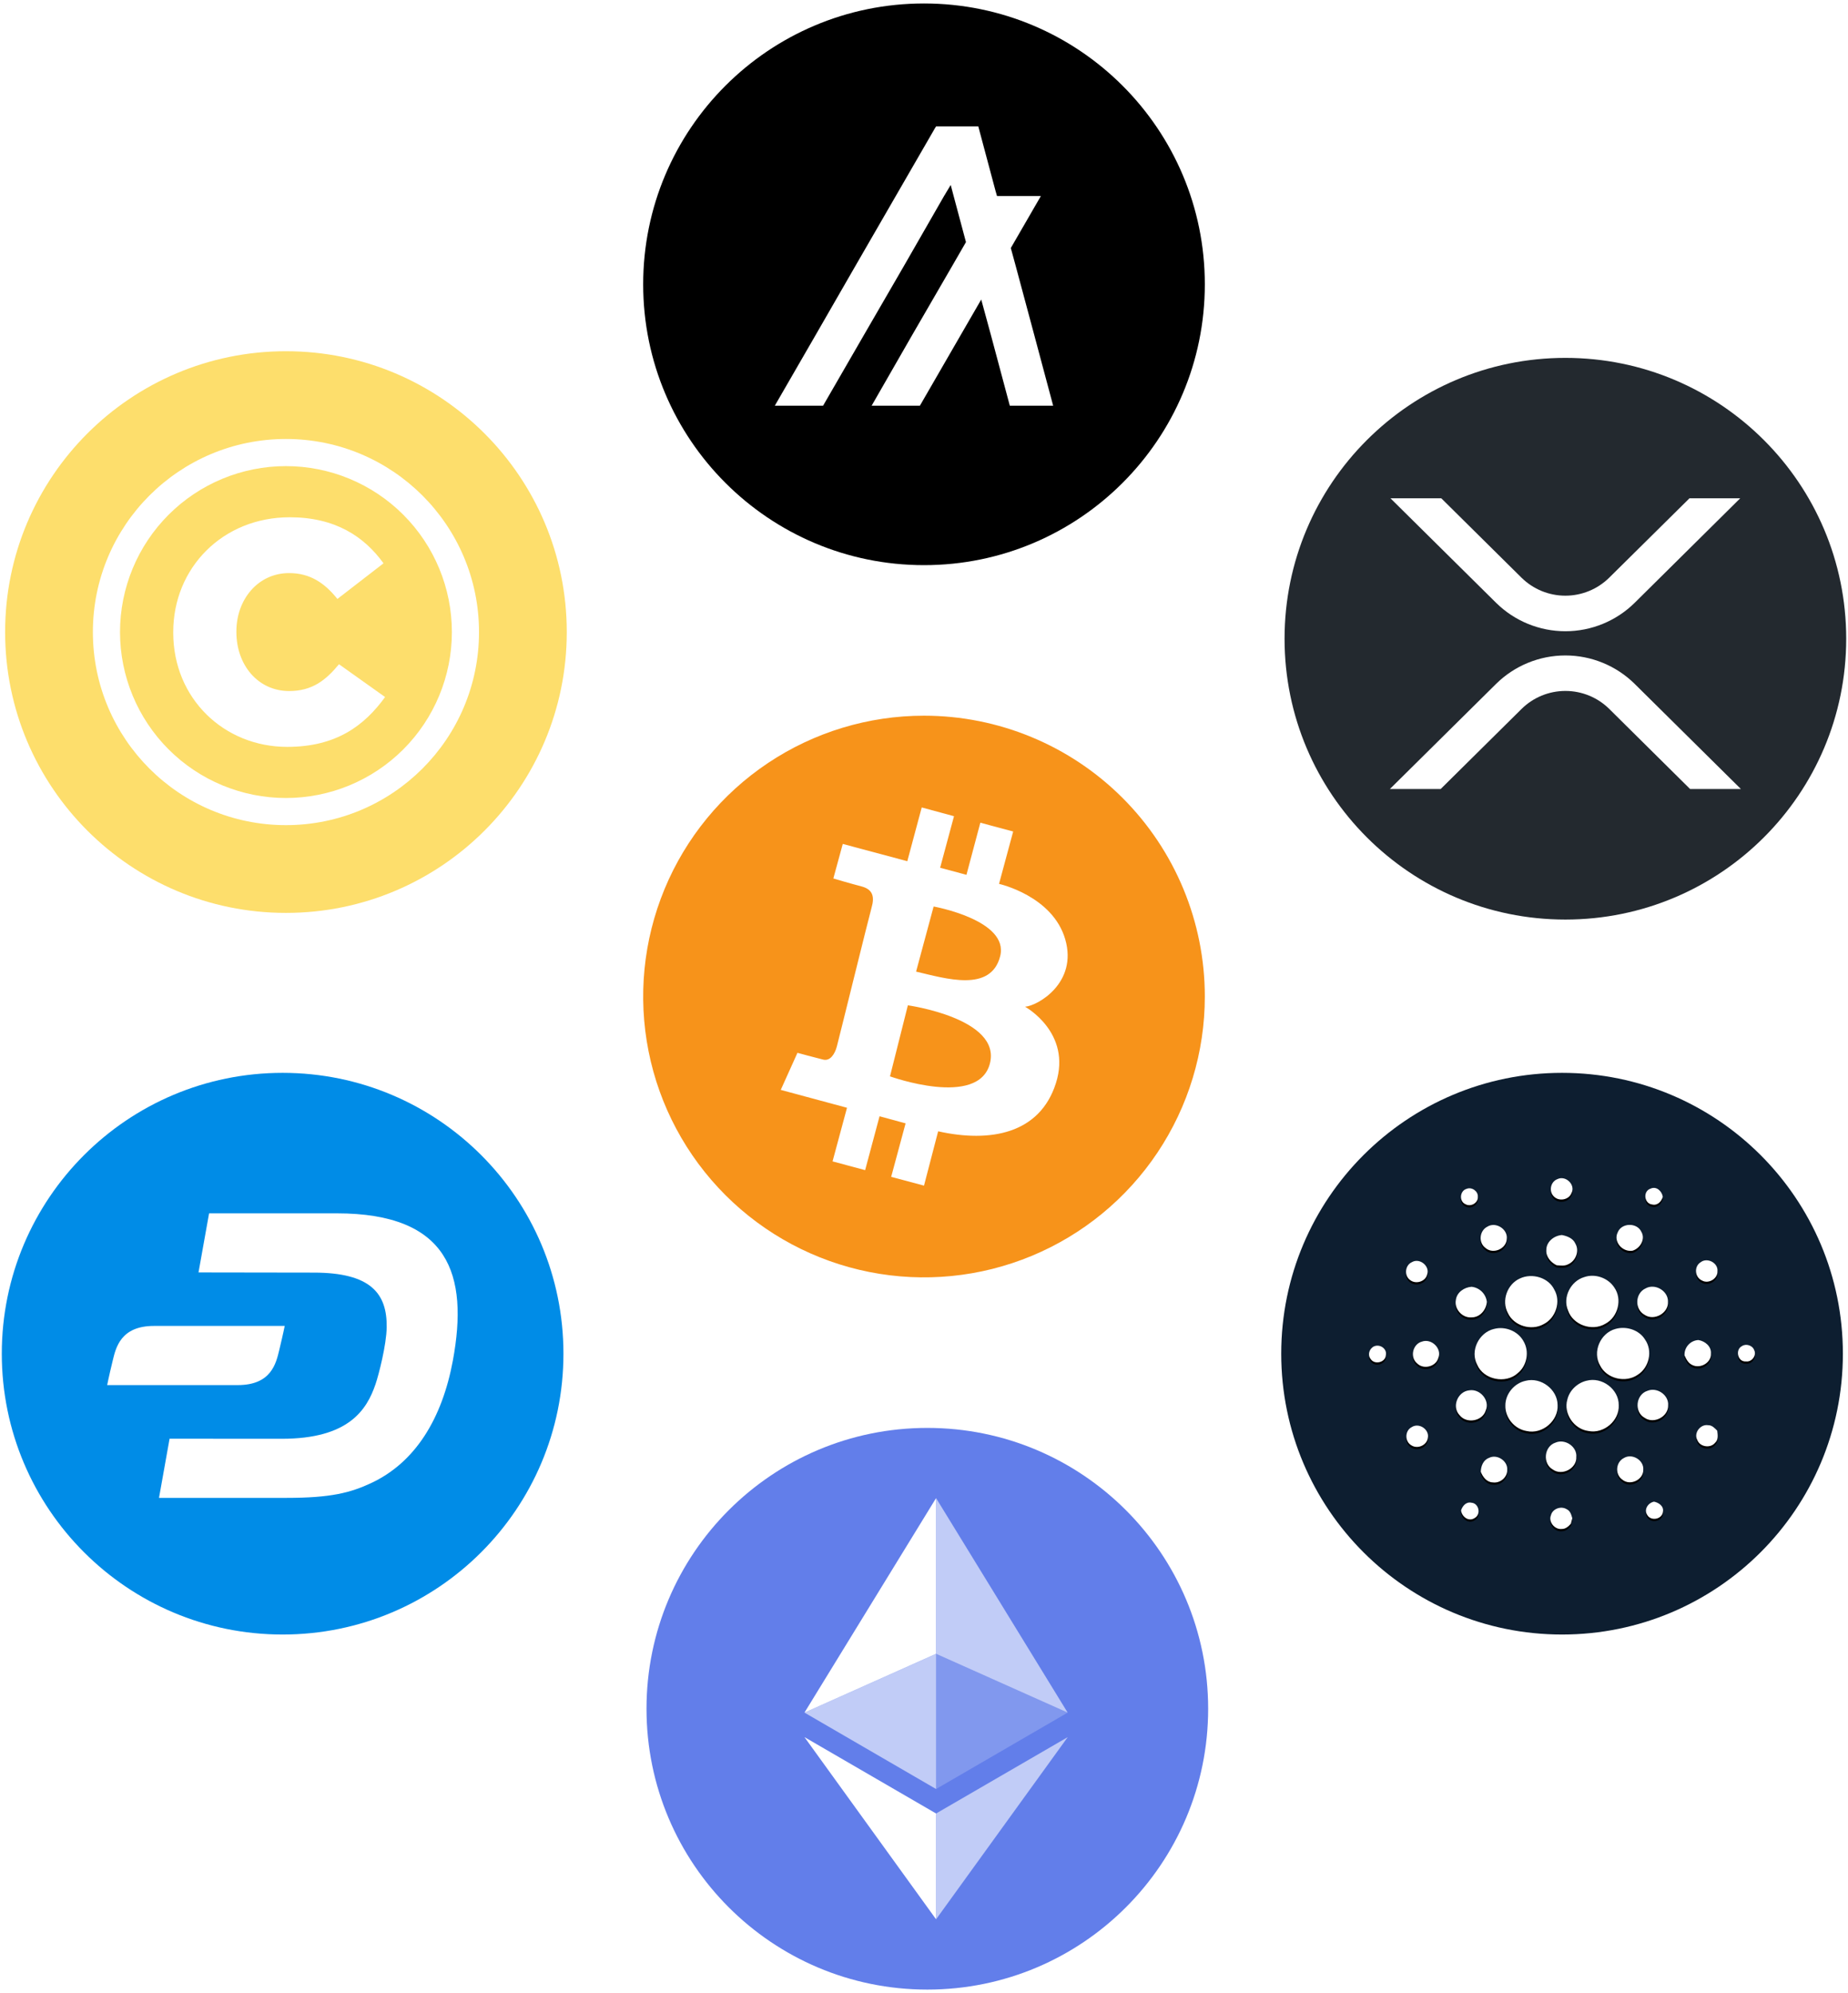
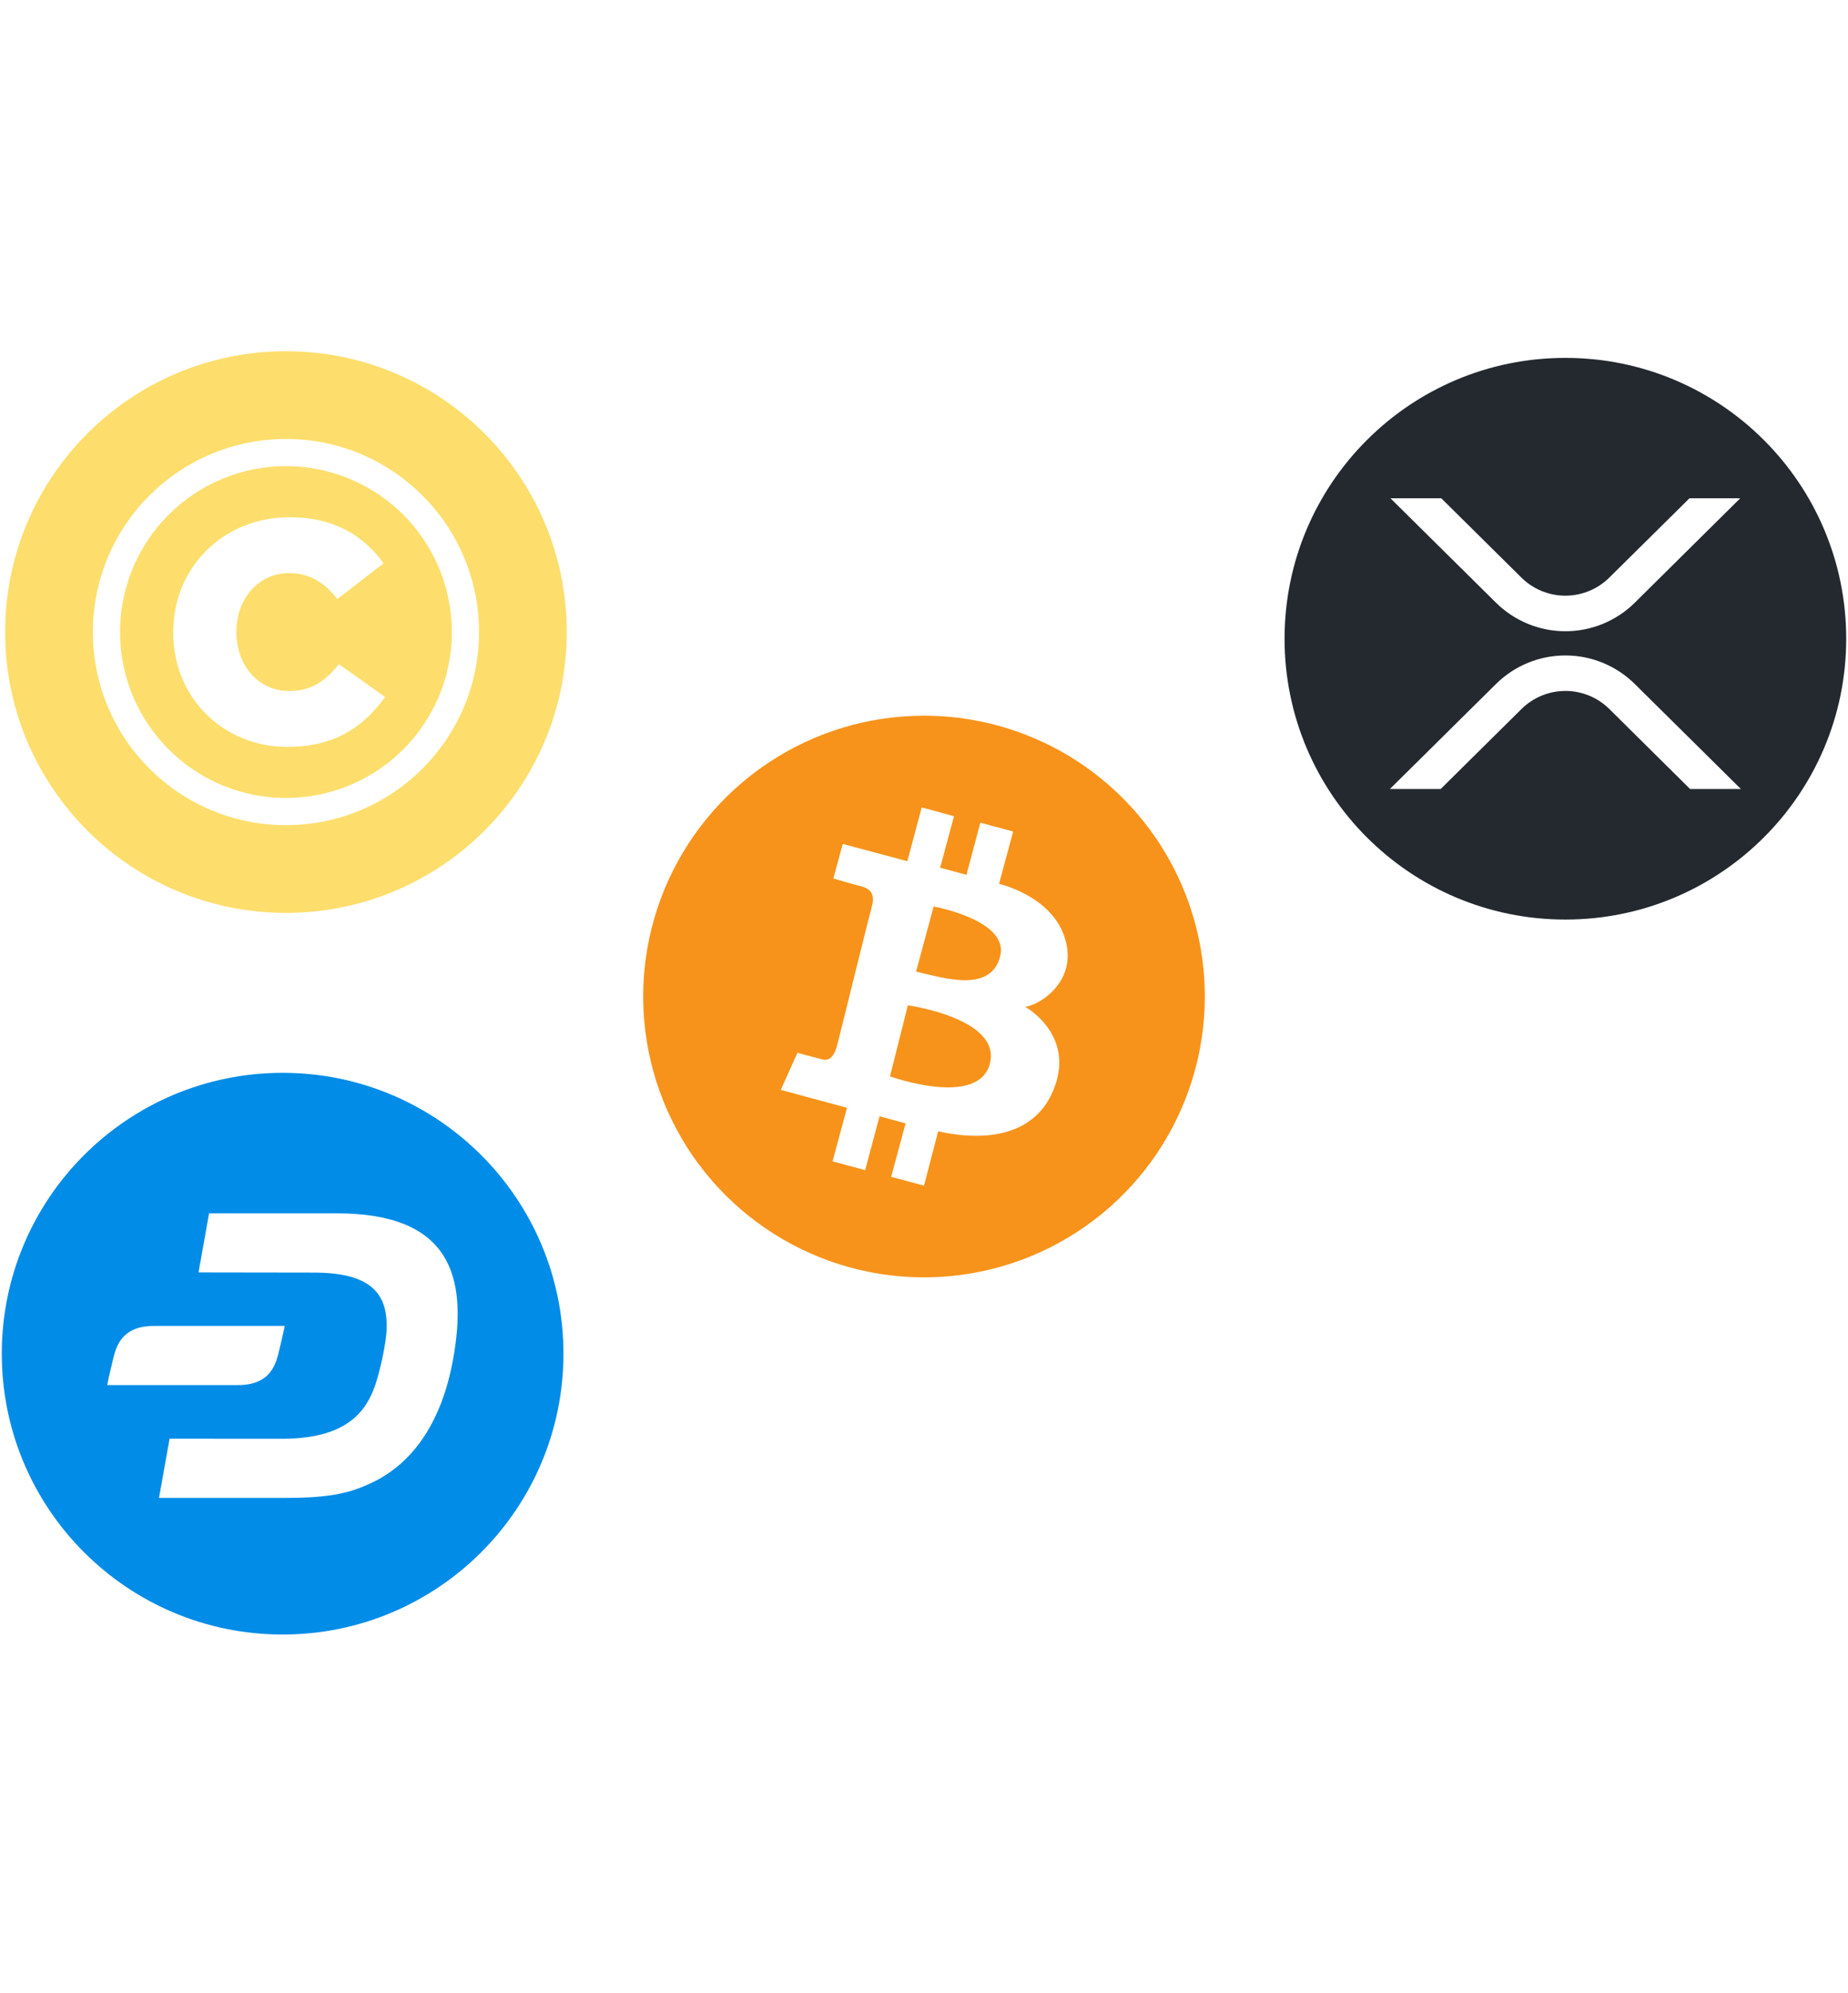
<svg xmlns="http://www.w3.org/2000/svg" width="408" height="440" viewBox="0 0 408 440" fill="none">
  <g clip-path="url(#clip0_32_4013)">
    <path d="M266 220C266 232.262 262.364 244.249 255.551 254.445C248.738 264.641 239.055 272.588 227.726 277.28C216.397 281.973 203.931 283.201 191.904 280.809C179.878 278.416 168.83 272.511 160.159 263.841C151.488 255.17 145.584 244.122 143.191 232.095C140.799 220.069 142.027 207.603 146.719 196.274C151.412 184.944 159.359 175.261 169.555 168.449C179.75 161.636 191.738 158 204 158C220.443 158 236.213 164.532 247.841 176.159C259.468 187.787 266 203.556 266 220Z" fill="#F7931A" />
    <path fill-rule="evenodd" clip-rule="evenodd" d="M186.065 186.311L200.314 190.127L203.498 178.257L210.623 180.19L207.562 191.57L213.373 193.131L216.439 181.628L223.688 183.566L220.565 195.132C220.565 195.132 232.402 197.753 235.186 207.38C237.97 217.007 229.065 222.063 226.314 222.254C226.314 222.254 236.685 227.941 233.123 239.13C229.561 250.318 218.626 252.319 207.123 249.754L204 261.748L196.752 259.809L199.936 248.001L194.187 246.434L191.003 258.327L183.811 256.394L187.001 244.557L172.374 240.612L176.061 232.428C176.061 232.428 180.186 233.555 181.748 233.927C183.309 234.299 184.312 232.676 184.752 231.053C185.191 229.429 191.814 202.527 192.44 200.312C193.065 198.097 192.812 196.367 190.185 195.685C187.559 195.003 183.985 193.937 183.985 193.937L186.065 186.311ZM200.438 221.939L196.492 237.625C196.492 237.625 216.056 244.687 218.559 234.75C221.061 224.813 200.438 221.939 200.438 221.939ZM202.253 214.499L206.125 200.126C206.125 200.126 222.876 203.125 220.813 211.123C218.75 219.121 208.875 216.054 202.253 214.499Z" fill="white" />
  </g>
  <g clip-path="url(#clip1_32_4013)">
-     <path d="M344.869 360.849C379.11 360.849 406.869 333.091 406.869 298.849C406.869 264.608 379.11 236.849 344.869 236.849C310.627 236.849 282.869 264.608 282.869 298.849C282.869 333.091 310.627 360.849 344.869 360.849Z" fill="#0D1E30" />
    <g filter="url(#filter0_d_32_4013)">
      <path d="M343.803 260.332C345.659 259.374 347.926 261.587 346.942 263.412C346.365 264.9 344.191 265.295 343.082 264.16C341.908 263.075 342.292 260.921 343.803 260.328V260.332ZM323.828 262.447C324.955 261.99 326.385 263.005 326.269 264.218C326.385 265.528 324.758 266.497 323.607 265.873C322.084 265.292 322.258 262.858 323.828 262.447ZM364.74 265.908C362.977 265.698 362.698 262.97 364.391 262.42C365.709 261.792 366.918 262.974 367.111 264.203C366.832 265.249 365.941 266.21 364.74 265.908ZM328.373 270.81C330.26 269.635 332.949 271.383 332.659 273.541C332.562 275.715 329.625 276.979 327.966 275.506C326.362 274.351 326.606 271.701 328.373 270.81ZM357.164 272.057C358.005 269.926 361.415 269.856 362.372 271.933C363.322 273.549 362.155 275.553 360.47 276.103C358.234 276.514 356.114 274.134 357.164 272.057ZM341.397 275.983C341.377 274.146 343.075 272.782 344.846 272.654C346.024 272.887 347.302 273.379 347.806 274.545C348.748 276.157 347.911 278.37 346.217 279.11C345.442 279.536 344.52 279.377 343.675 279.327C342.385 278.707 341.296 277.478 341.397 275.983ZM311.691 278.656C313.415 277.61 315.74 279.509 315.086 281.353C314.729 282.946 312.551 283.593 311.307 282.578C309.978 281.625 310.188 279.335 311.695 278.653L311.691 278.656ZM375.481 278.649C376.942 277.533 379.356 278.815 379.178 280.629C379.279 282.283 377.19 283.535 375.741 282.683C374.144 281.973 373.978 279.555 375.481 278.653V278.649ZM349.751 281.946C352.162 281.094 355.029 282.113 356.401 284.233C358.214 286.817 357.253 290.754 354.436 292.238C351.522 293.994 347.264 292.51 346.182 289.301C344.962 286.434 346.744 282.845 349.747 281.946H349.751ZM335.596 282.229C338.27 280.989 341.87 282.028 343.16 284.717C344.679 287.336 343.505 290.983 340.788 292.335C338.068 293.858 334.228 292.703 332.914 289.894C331.438 287.174 332.748 283.481 335.596 282.229ZM321.425 286.992C321.63 285.298 323.254 284.194 324.893 284.078C325.748 284.168 326.547 284.545 327.159 285.149C327.772 285.752 328.161 286.545 328.264 287.398C328.148 289.142 326.78 290.839 324.905 290.832C322.839 291.006 321.03 288.983 321.425 286.992ZM363.283 284.45C365.402 283.237 368.344 285 368.251 287.395C368.394 289.933 365.139 291.719 363.031 290.231C360.838 288.991 361.008 285.504 363.283 284.45ZM329.842 293.389C332.314 292.719 335.15 293.866 336.363 296.106C337.692 298.361 337.15 301.492 335.084 303.15C332.43 305.576 327.544 304.6 326.133 301.29C324.51 298.256 326.482 294.187 329.838 293.385L329.842 293.389ZM356.684 293.378C359.09 292.699 361.919 293.61 363.213 295.768C364.926 298.237 364.108 301.922 361.562 303.511C358.889 305.359 354.758 304.39 353.285 301.5C351.503 298.512 353.297 294.288 356.684 293.378ZM313.904 296.191C316.043 295.396 318.414 297.718 317.546 299.806C317.019 301.705 314.295 302.41 312.888 301.007C311.242 299.69 311.85 296.764 313.904 296.191ZM371.909 299.221C371.868 298.368 372.167 297.534 372.738 296.899C373.31 296.265 374.109 295.882 374.962 295.834C376.427 296.067 377.853 297.229 377.737 298.799C377.872 300.872 375.334 302.278 373.536 301.306C372.695 300.883 372.265 300.035 371.909 299.221ZM303.383 297.222C304.67 296.667 306.262 297.764 305.968 299.171C305.898 300.763 303.507 301.379 302.631 300.046C301.856 299.12 302.321 297.698 303.383 297.218V297.222ZM384.56 297.187C385.467 296.555 386.924 297.008 387.281 298.051C387.889 299.19 386.773 300.748 385.471 300.558C383.642 300.721 383.053 297.981 384.56 297.187ZM336.832 304.832C340.219 303.968 343.861 306.746 343.885 310.18C344.102 313.648 340.513 316.721 337.049 315.922C334.368 315.496 332.263 312.954 332.353 310.292C332.345 307.742 334.298 305.371 336.832 304.832ZM350.247 304.828C353.684 303.883 357.435 306.711 357.381 310.222C357.563 313.624 354.087 316.597 350.693 315.918C347.496 315.515 345.14 312.063 346.031 309.009C346.481 306.979 348.209 305.328 350.247 304.824V304.828ZM324.378 306.94C326.757 306.541 328.989 309.149 328.024 311.373C327.319 313.745 323.816 314.384 322.266 312.45C320.452 310.59 321.809 307.196 324.378 306.94ZM363.725 307.045C365.848 306.169 368.452 307.975 368.289 310.242C368.375 312.733 365.158 314.454 363.085 312.997C360.733 311.691 361.163 307.843 363.725 307.045ZM374.722 317.895C373.893 316.372 375.4 314.353 377.124 314.636C377.977 314.62 378.577 315.283 379.124 315.841C379.236 316.744 379.426 317.821 378.663 318.515C377.628 319.805 375.284 319.437 374.722 317.895ZM311.683 315.058C313.291 314.008 315.605 315.577 315.241 317.422C315.047 319.061 312.954 319.995 311.579 319.065C310.098 318.224 310.153 315.825 311.683 315.058ZM343.431 318.48C345.535 317.569 348.217 319.371 348.015 321.65C348.17 324.168 344.857 325.912 342.8 324.401C340.513 323.103 340.897 319.282 343.431 318.48ZM328.729 321.855C330.52 320.929 332.922 322.529 332.759 324.505C332.814 326.125 331.209 327.505 329.582 327.264C328.237 327.237 327.362 326.048 326.928 324.92C326.951 323.692 327.466 322.324 328.729 321.859V321.855ZM358.513 321.886C360.357 320.762 362.977 322.374 362.802 324.482C362.849 326.691 359.888 328.101 358.172 326.652C356.513 325.517 356.715 322.789 358.513 321.886ZM363.694 334.48C362.872 333.263 363.837 331.794 365.166 331.515C366.239 331.728 367.375 332.523 367.146 333.74C366.991 335.394 364.534 335.898 363.694 334.484V334.48ZM322.576 333.422C322.901 332.453 323.692 331.496 324.851 331.748C326.536 331.864 327.036 334.367 325.56 335.138C324.234 336.018 322.692 334.813 322.576 333.422ZM342.416 334.534C342.738 333.1 344.617 332.407 345.857 333.166C346.678 333.515 346.919 334.414 347.128 335.181C347.017 335.58 346.914 335.98 346.818 336.382C346.31 336.971 345.655 337.564 344.811 337.545C343.241 337.727 341.823 335.979 342.412 334.534H342.416Z" fill="black" />
    </g>
    <path d="M343.803 260.332C345.659 259.374 347.926 261.587 346.942 263.412C346.365 264.9 344.191 265.295 343.082 264.16C341.908 263.075 342.292 260.921 343.803 260.328V260.332ZM323.828 262.447C324.955 261.99 326.385 263.005 326.269 264.218C326.385 265.528 324.758 266.497 323.607 265.873C322.084 265.292 322.258 262.858 323.828 262.447ZM364.74 265.908C362.977 265.698 362.698 262.97 364.391 262.42C365.709 261.792 366.918 262.974 367.111 264.203C366.832 265.249 365.941 266.21 364.74 265.908ZM328.373 270.81C330.26 269.635 332.949 271.383 332.659 273.541C332.562 275.715 329.625 276.979 327.966 275.506C326.362 274.351 326.606 271.701 328.373 270.81ZM357.164 272.057C358.005 269.926 361.415 269.856 362.372 271.933C363.322 273.549 362.155 275.553 360.47 276.103C358.234 276.514 356.114 274.134 357.164 272.057ZM341.397 275.983C341.377 274.146 343.075 272.782 344.846 272.654C346.024 272.887 347.302 273.379 347.806 274.545C348.748 276.157 347.911 278.37 346.217 279.11C345.442 279.536 344.52 279.377 343.675 279.327C342.385 278.707 341.296 277.478 341.397 275.983ZM311.691 278.656C313.415 277.61 315.74 279.509 315.086 281.353C314.729 282.946 312.551 283.593 311.307 282.578C309.978 281.625 310.188 279.335 311.695 278.653L311.691 278.656ZM375.481 278.649C376.942 277.533 379.356 278.815 379.178 280.629C379.279 282.283 377.19 283.535 375.741 282.683C374.144 281.973 373.978 279.555 375.481 278.653V278.649ZM349.751 281.946C352.162 281.094 355.029 282.113 356.401 284.233C358.214 286.817 357.253 290.754 354.436 292.238C351.522 293.994 347.264 292.51 346.182 289.301C344.962 286.434 346.744 282.845 349.747 281.946H349.751ZM335.596 282.229C338.27 280.989 341.87 282.028 343.16 284.717C344.679 287.336 343.505 290.983 340.788 292.335C338.068 293.858 334.228 292.703 332.914 289.894C331.438 287.174 332.748 283.481 335.596 282.229ZM321.425 286.992C321.63 285.298 323.254 284.194 324.893 284.078C325.748 284.168 326.547 284.545 327.159 285.149C327.772 285.752 328.161 286.545 328.264 287.398C328.148 289.142 326.78 290.839 324.905 290.832C322.839 291.006 321.03 288.983 321.425 286.992ZM363.283 284.45C365.402 283.237 368.344 285 368.251 287.395C368.394 289.933 365.139 291.719 363.031 290.231C360.838 288.991 361.008 285.504 363.283 284.45ZM329.842 293.389C332.314 292.719 335.15 293.866 336.363 296.106C337.692 298.361 337.15 301.492 335.084 303.15C332.43 305.576 327.544 304.6 326.133 301.29C324.51 298.256 326.482 294.187 329.838 293.385L329.842 293.389ZM356.684 293.378C359.09 292.699 361.919 293.61 363.213 295.768C364.926 298.237 364.108 301.922 361.562 303.511C358.889 305.359 354.758 304.39 353.285 301.5C351.503 298.512 353.297 294.288 356.684 293.378ZM313.904 296.191C316.043 295.396 318.414 297.718 317.546 299.806C317.019 301.705 314.295 302.41 312.888 301.007C311.242 299.69 311.85 296.764 313.904 296.191ZM371.909 299.221C371.868 298.368 372.167 297.534 372.738 296.899C373.31 296.265 374.109 295.882 374.962 295.834C376.427 296.067 377.853 297.229 377.737 298.799C377.872 300.872 375.334 302.278 373.536 301.306C372.695 300.883 372.265 300.035 371.909 299.221ZM303.383 297.222C304.67 296.667 306.262 297.764 305.968 299.171C305.898 300.763 303.507 301.379 302.631 300.046C301.856 299.12 302.321 297.698 303.383 297.218V297.222ZM384.56 297.187C385.467 296.555 386.924 297.008 387.281 298.051C387.889 299.19 386.773 300.748 385.471 300.558C383.642 300.721 383.053 297.981 384.56 297.187ZM336.832 304.832C340.219 303.968 343.861 306.746 343.885 310.18C344.102 313.648 340.513 316.721 337.049 315.922C334.368 315.496 332.263 312.954 332.353 310.292C332.345 307.742 334.298 305.371 336.832 304.832ZM350.247 304.828C353.684 303.883 357.435 306.711 357.381 310.222C357.563 313.624 354.087 316.597 350.693 315.918C347.496 315.515 345.14 312.063 346.031 309.009C346.481 306.979 348.209 305.328 350.247 304.824V304.828ZM324.378 306.94C326.757 306.541 328.989 309.149 328.024 311.373C327.319 313.745 323.816 314.384 322.266 312.45C320.452 310.59 321.809 307.196 324.378 306.94ZM363.725 307.045C365.848 306.169 368.452 307.975 368.289 310.242C368.375 312.733 365.158 314.454 363.085 312.997C360.733 311.691 361.163 307.843 363.725 307.045ZM374.722 317.895C373.893 316.372 375.4 314.353 377.124 314.636C377.977 314.62 378.577 315.283 379.124 315.841C379.236 316.744 379.426 317.821 378.663 318.515C377.628 319.805 375.284 319.437 374.722 317.895ZM311.683 315.058C313.291 314.008 315.605 315.577 315.241 317.422C315.047 319.061 312.954 319.995 311.579 319.065C310.098 318.224 310.153 315.825 311.683 315.058ZM343.431 318.48C345.535 317.569 348.217 319.371 348.015 321.65C348.17 324.168 344.857 325.912 342.8 324.401C340.513 323.103 340.897 319.282 343.431 318.48ZM328.729 321.855C330.52 320.929 332.922 322.529 332.759 324.505C332.814 326.125 331.209 327.505 329.582 327.264C328.237 327.237 327.362 326.048 326.928 324.92C326.951 323.692 327.466 322.324 328.729 321.859V321.855ZM358.513 321.886C360.357 320.762 362.977 322.374 362.802 324.482C362.849 326.691 359.888 328.101 358.172 326.652C356.513 325.517 356.715 322.789 358.513 321.886ZM363.694 334.48C362.872 333.263 363.837 331.794 365.166 331.515C366.239 331.728 367.375 332.523 367.146 333.74C366.991 335.394 364.534 335.898 363.694 334.484V334.48ZM322.576 333.422C322.901 332.453 323.692 331.496 324.851 331.748C326.536 331.864 327.036 334.367 325.56 335.138C324.234 336.018 322.692 334.813 322.576 333.422ZM342.416 334.534C342.738 333.1 344.617 332.407 345.857 333.166C346.678 333.515 346.919 334.414 347.128 335.181C347.017 335.58 346.914 335.98 346.818 336.382C346.31 336.971 345.655 337.564 344.811 337.545C343.241 337.727 341.823 335.979 342.412 334.534H342.416Z" fill="white" />
  </g>
  <g clip-path="url(#clip2_32_4013)">
    <path d="M62.396 360.849C96.638 360.849 124.396 333.091 124.396 298.849C124.396 264.608 96.638 236.849 62.396 236.849C28.154 236.849 0.396 264.608 0.396 298.849C0.396 333.091 28.154 360.849 62.396 360.849Z" fill="#008CE7" />
    <path d="M74.354 267.864H46.16L43.827 280.912L69.255 280.95C81.775 280.95 85.491 285.496 85.371 293.04C85.317 296.908 83.631 303.449 82.918 305.557C80.992 311.214 77.024 317.654 62.152 317.635L37.437 317.619L35.105 330.682H63.225C73.141 330.682 77.365 329.523 81.825 327.466C91.722 322.901 97.616 313.124 99.984 300.364C103.494 281.377 99.116 267.864 74.35 267.864H74.354Z" fill="white" />
    <path d="M61.648 298.066C62.567 294.249 62.857 292.719 62.857 292.719H34.004C26.626 292.719 25.572 297.524 24.871 300.43C23.952 304.231 23.662 305.781 23.662 305.781H52.519C59.893 305.781 60.947 300.976 61.648 298.066Z" fill="white" />
  </g>
  <g clip-path="url(#clip3_32_4013)">
    <path d="M345.604 203.008C379.845 203.008 407.604 175.25 407.604 141.008C407.604 106.767 379.845 79.008 345.604 79.008C311.362 79.008 283.604 106.767 283.604 141.008C283.604 175.25 311.362 203.008 345.604 203.008Z" fill="#23292F" />
    <path d="M373 110.008H384.199L360.891 133.092C356.816 137.107 351.324 139.357 345.604 139.357C339.883 139.357 334.392 137.107 330.317 133.092L306.989 110.008H318.208L335.916 127.535C338.495 130.08 341.973 131.507 345.596 131.507C349.219 131.507 352.697 130.08 355.276 127.535L373 110.008ZM318.072 174.19H306.854L330.317 150.967C334.392 146.952 339.883 144.701 345.604 144.701C351.324 144.701 356.816 146.952 360.891 150.967L384.354 174.186H373.136L355.291 156.508C352.712 153.963 349.235 152.536 345.612 152.536C341.988 152.536 338.511 153.963 335.932 156.508L318.068 174.19H318.072Z" fill="white" />
  </g>
  <g clip-path="url(#clip4_32_4013)">
    <path d="M63.131 201.538C97.373 201.538 125.131 173.78 125.131 139.538C125.131 105.297 97.373 77.538 63.131 77.538C28.89 77.538 1.131 105.297 1.131 139.538C1.131 173.78 28.89 201.538 63.131 201.538Z" fill="#FDDE6C" />
    <path fill-rule="evenodd" clip-rule="evenodd" d="M63.131 182.163C39.59 182.163 20.506 163.079 20.506 139.538C20.506 115.998 39.59 96.913 63.131 96.913C86.672 96.913 105.756 115.998 105.756 139.538C105.756 163.079 86.672 182.163 63.131 182.163ZM63.131 176.172C72.847 176.172 82.165 172.313 89.035 165.443C95.906 158.572 99.765 149.254 99.765 139.538C99.765 129.822 95.906 120.504 89.035 113.634C82.165 106.764 72.847 102.904 63.131 102.904C53.415 102.904 44.097 106.764 37.227 113.634C30.357 120.504 26.497 129.822 26.497 139.538C26.497 149.254 30.357 158.572 37.227 165.443C44.097 172.313 53.415 176.172 63.131 176.172ZM63.41 164.885C49.472 164.885 38.246 154.228 38.246 139.678V139.538C38.246 125.332 49.193 114.196 63.968 114.196C73.935 114.196 80.348 118.373 84.672 124.36L74.493 132.226C71.703 128.746 68.498 126.518 63.829 126.518C56.997 126.518 52.188 132.296 52.188 139.399V139.538C52.188 146.85 56.997 152.558 63.829 152.558C68.916 152.558 71.916 150.194 74.841 146.641L85.021 153.883C80.418 160.219 74.214 164.885 63.41 164.885Z" fill="white" />
  </g>
  <g clip-path="url(#clip5_32_4013)">
    <path d="M204 124.766C238.242 124.766 266 97.008 266 62.766C266 28.524 238.242 0.766 204 0.766C169.758 0.766 142 28.524 142 62.766C142 97.008 169.758 124.766 204 124.766Z" fill="black" />
    <path d="M181.719 89.566L190.643 74.12L199.559 58.728L208.425 43.282L209.898 40.834L210.545 43.282L213.265 53.45L210.219 58.728L201.303 74.12L192.437 89.566H203.093L212.014 74.12L216.636 66.126L218.814 74.12L222.945 89.566H232.516L228.385 74.12L224.251 58.728L223.166 54.756L229.8 43.282H220.12L219.791 42.139L216.419 29.522L215.985 27.891H206.685L206.468 28.216L197.765 43.282L188.845 58.728L179.983 74.12L171.062 89.566H181.719Z" fill="white" />
  </g>
  <g clip-path="url(#clip6_32_4013)">
-     <path d="M204.735 439.234C238.977 439.234 266.735 411.476 266.735 377.234C266.735 342.993 238.977 315.234 204.735 315.234C170.493 315.234 142.735 342.993 142.735 377.234C142.735 411.476 170.493 439.234 204.735 439.234Z" fill="#627EEA" />
-     <path d="M206.665 330.734V365.106L235.716 378.087L206.665 330.734Z" fill="white" fill-opacity="0.602" />
+     <path d="M204.735 439.234C238.977 439.234 266.735 411.476 266.735 377.234C266.735 342.993 238.977 315.234 204.735 315.234C170.493 315.234 142.735 342.993 142.735 377.234C142.735 411.476 170.493 439.234 204.735 439.234" fill="#627EEA" />
    <path d="M206.665 330.734L177.61 378.087L206.665 365.106V330.734Z" fill="white" />
    <path d="M206.665 400.361V423.716L235.735 383.497L206.665 400.361Z" fill="white" fill-opacity="0.602" />
    <path d="M206.665 423.716V400.357L177.61 383.497L206.665 423.716Z" fill="white" />
    <path d="M206.665 394.955L235.716 378.087L206.665 365.114V394.955Z" fill="white" fill-opacity="0.2" />
    <path d="M177.61 378.087L206.665 394.955V365.114L177.61 378.087Z" fill="white" fill-opacity="0.602" />
  </g>
  <defs>
    <filter id="filter0_d_32_4013" x="301.245" y="259.601" width="87.206" height="79.457" filterUnits="userSpaceOnUse" color-interpolation-filters="sRGB">
      <feFlood flood-opacity="0" result="BackgroundImageFix" />
      <feColorMatrix in="SourceAlpha" type="matrix" values="0 0 0 0 0 0 0 0 0 0 0 0 0 0 0 0 0 0 127 0" result="hardAlpha" />
      <feOffset dy="0.5" />
      <feGaussianBlur stdDeviation="0.5" />
      <feColorMatrix type="matrix" values="0 0 0 0 0 0 0 0 0 0 0 0 0 0 0 0 0 0 0.204 0" />
      <feBlend mode="normal" in2="BackgroundImageFix" result="effect1_dropShadow_32_4013" />
      <feBlend mode="normal" in="SourceGraphic" in2="effect1_dropShadow_32_4013" result="shape" />
    </filter>
    <clipPath id="clip0_32_4013">
      <rect width="124" height="124" fill="white" transform="translate(142 158)" />
    </clipPath>
    <clipPath id="clip1_32_4013">
-       <rect width="124" height="124" fill="white" transform="translate(282.869 236.849)" />
-     </clipPath>
+       </clipPath>
    <clipPath id="clip2_32_4013">
      <rect width="124" height="124" fill="white" transform="translate(0.396 236.849)" />
    </clipPath>
    <clipPath id="clip3_32_4013">
      <rect width="124" height="124" fill="white" transform="translate(283.604 79.008)" />
    </clipPath>
    <clipPath id="clip4_32_4013">
      <rect width="124" height="124" fill="white" transform="translate(1.131 77.538)" />
    </clipPath>
    <clipPath id="clip5_32_4013">
-       <rect width="124" height="124" fill="white" transform="translate(142 0.766)" />
-     </clipPath>
+       </clipPath>
    <clipPath id="clip6_32_4013">
-       <rect width="124" height="124" fill="white" transform="translate(142.735 315.234)" />
-     </clipPath>
+       </clipPath>
  </defs>
</svg>